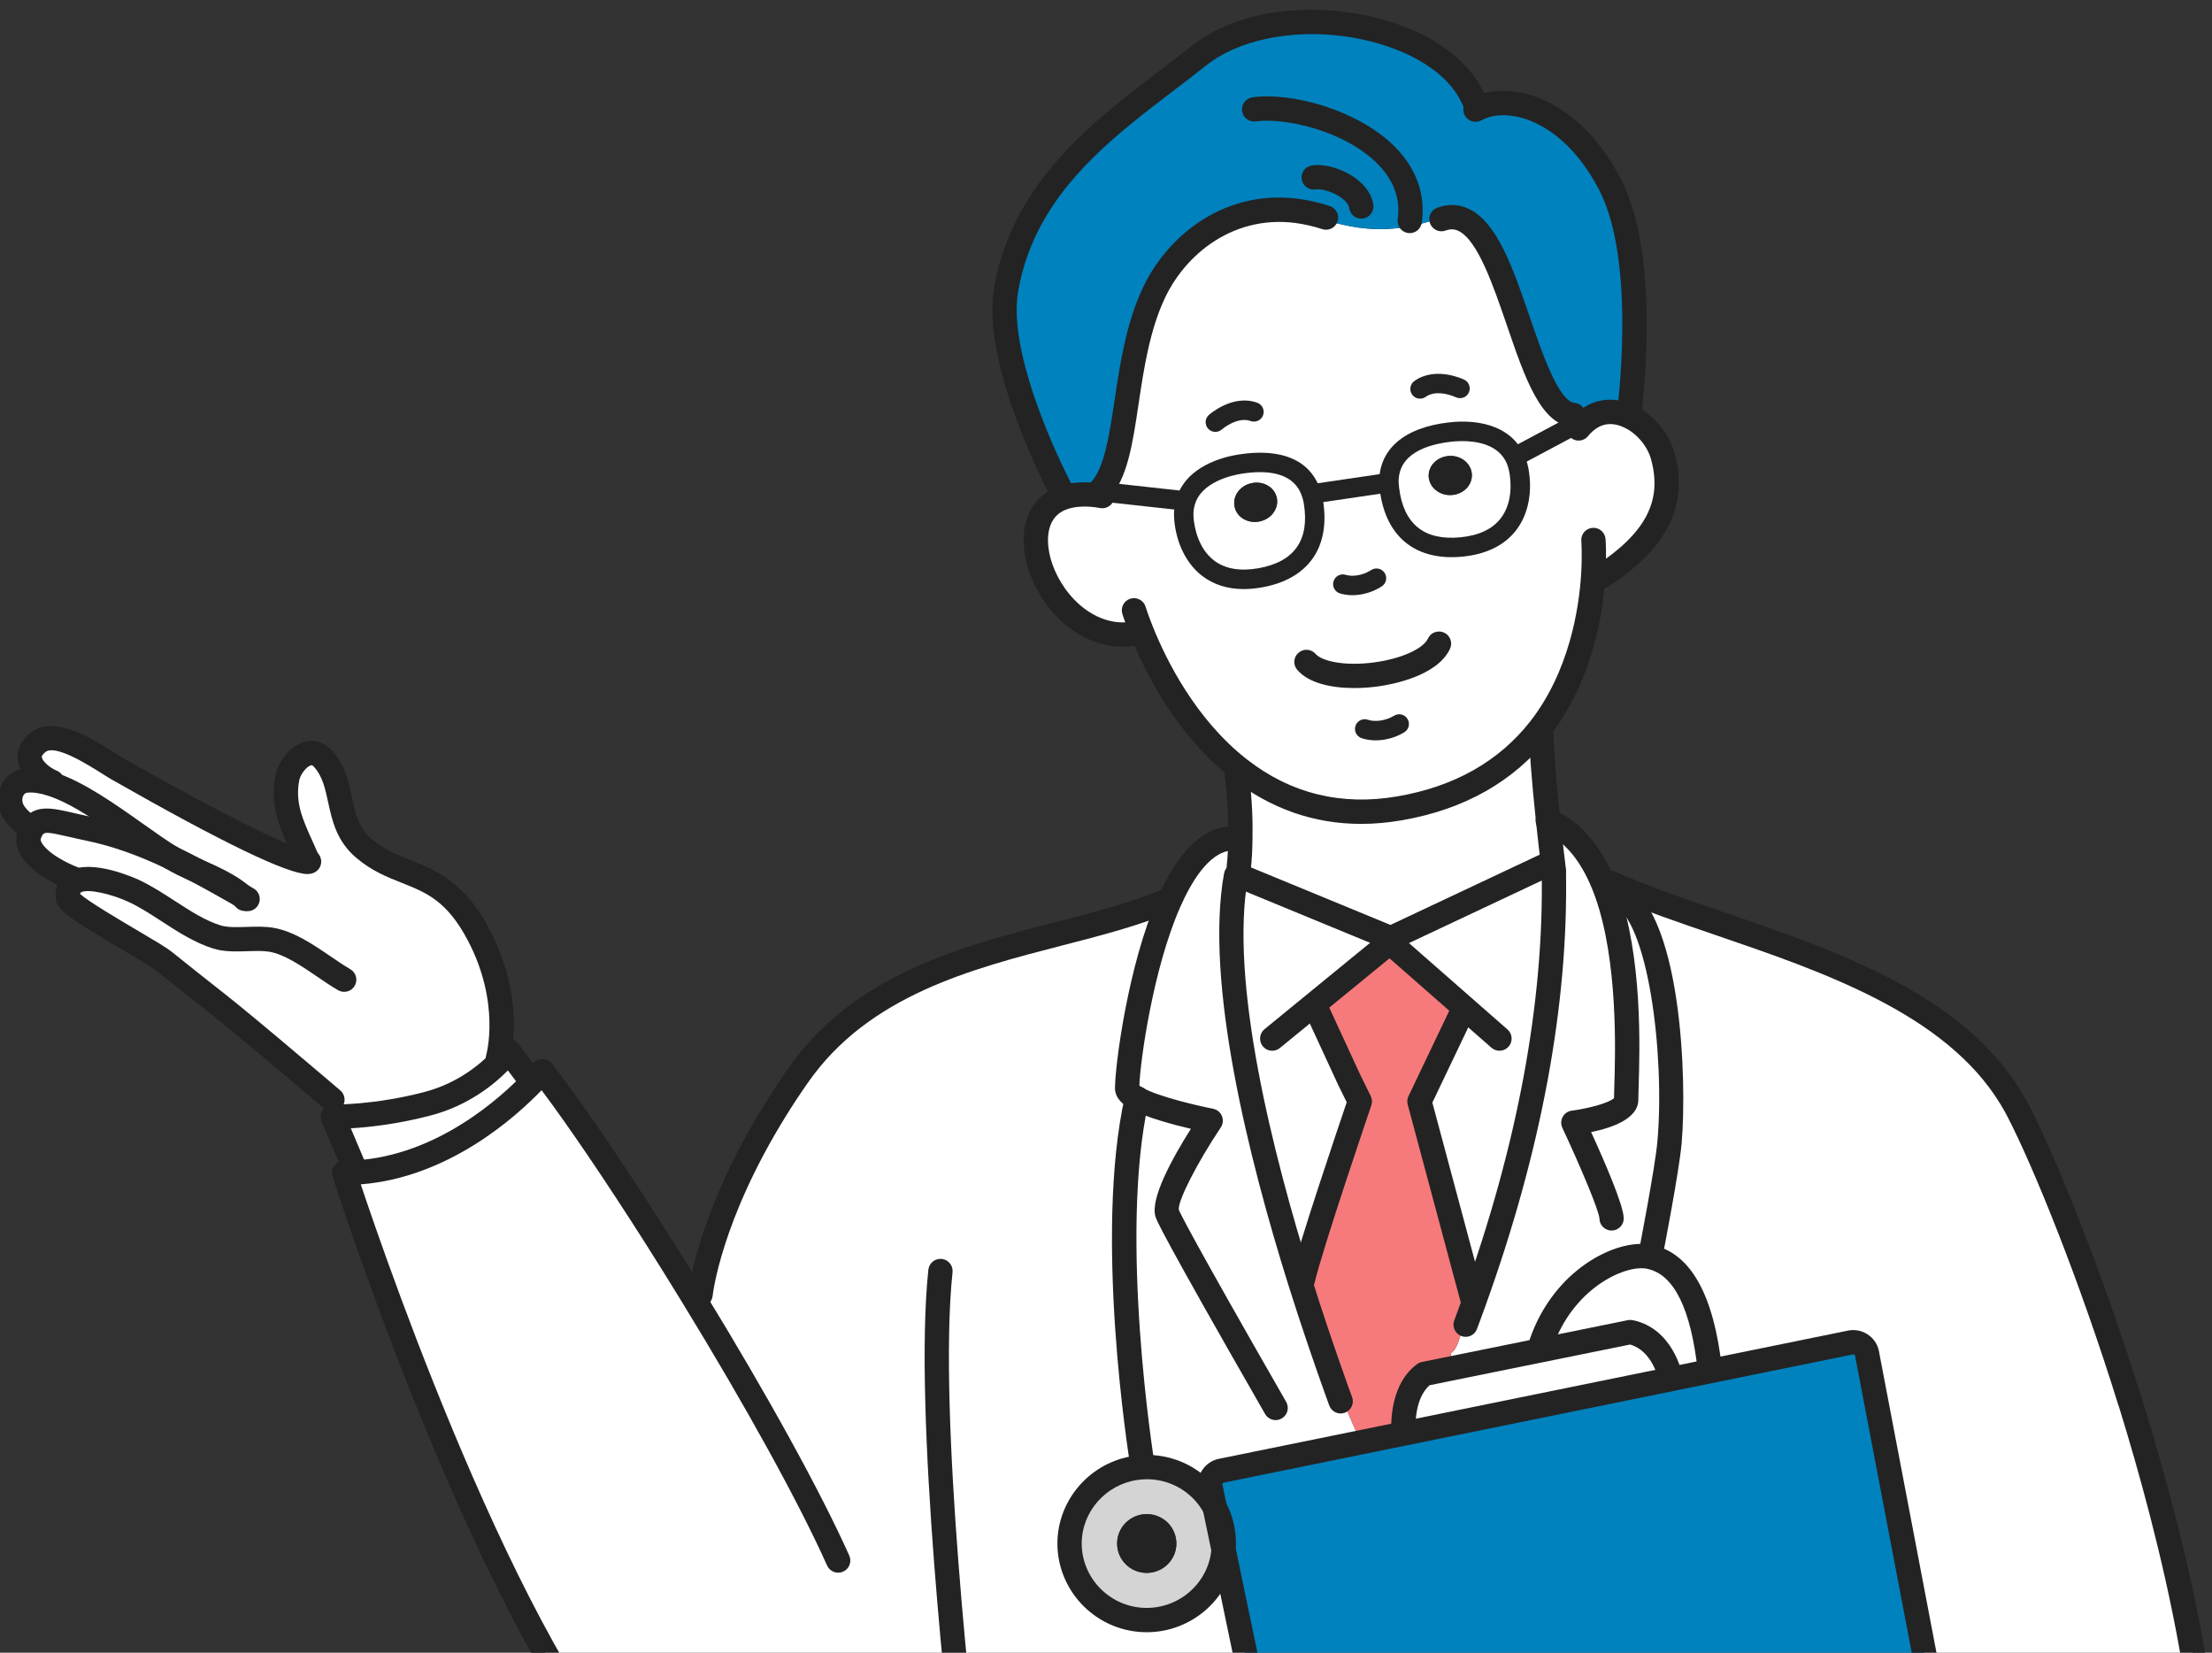
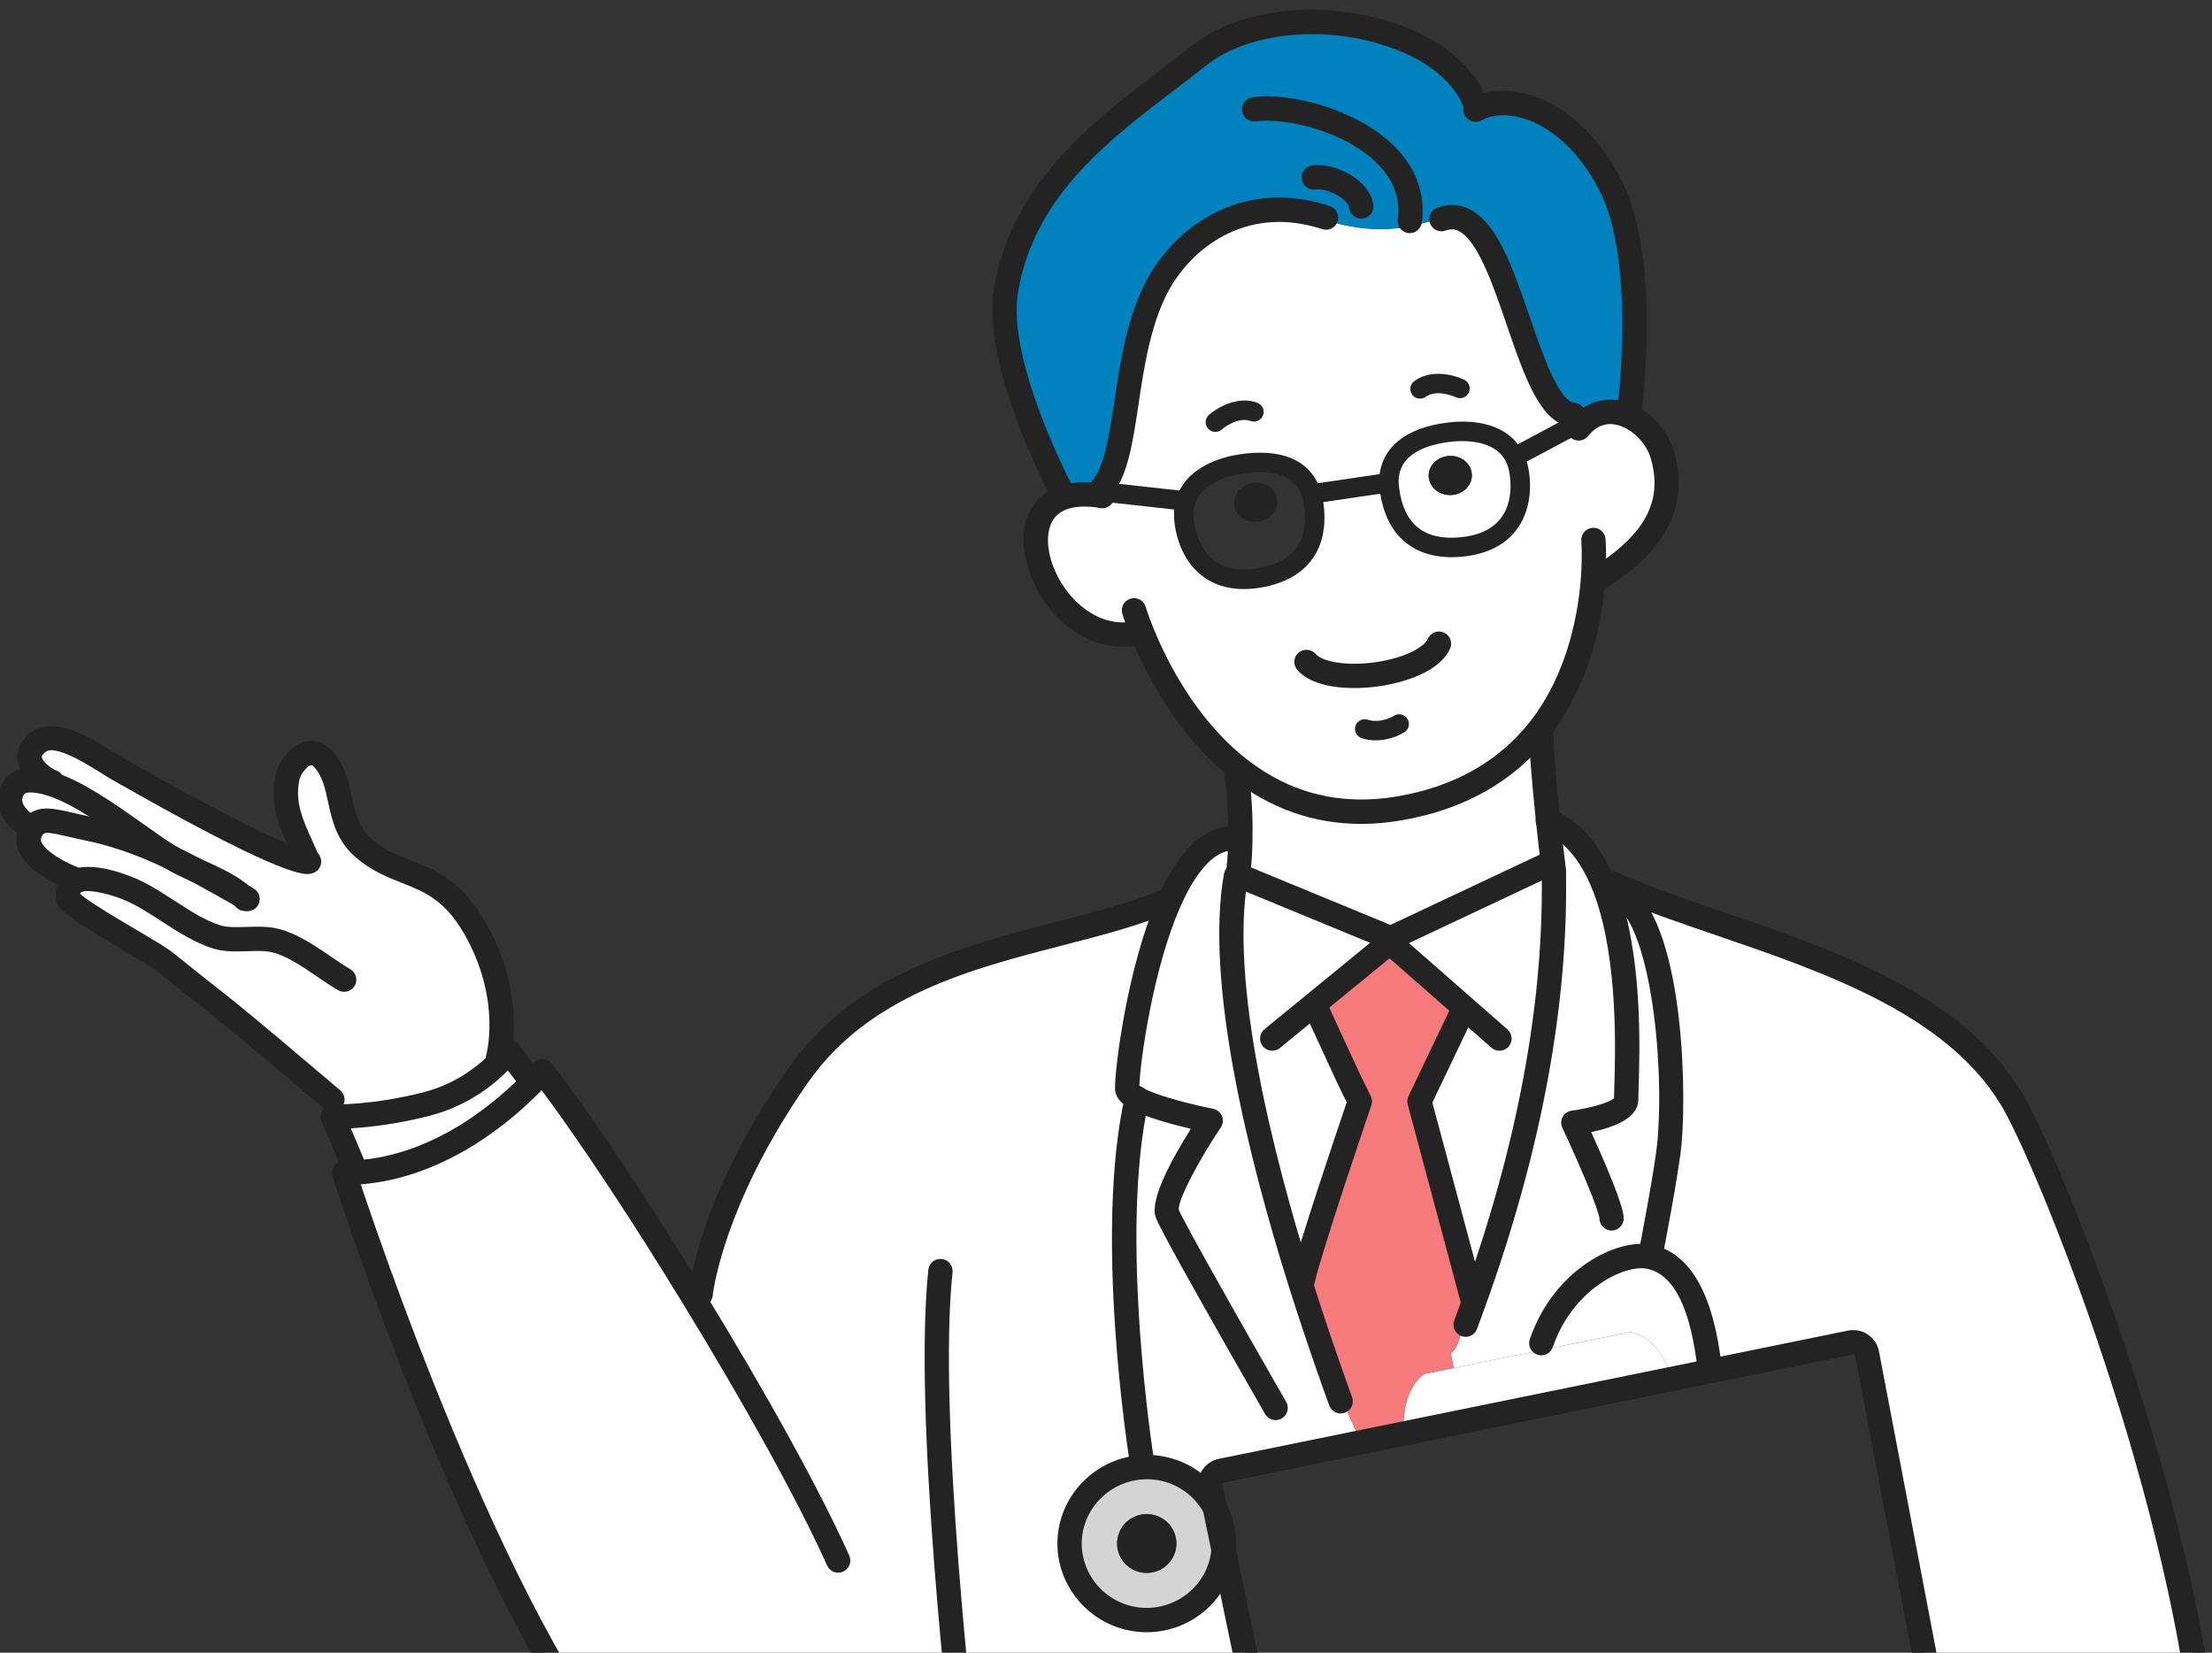
<svg xmlns="http://www.w3.org/2000/svg" xmlns:xlink="http://www.w3.org/1999/xlink" version="1.1" id="レイヤー_1" x="0px" y="0px" width="170px" height="127px" viewBox="0 0 170 127" xml:space="preserve">
  <rect x="0" y="0" width="170" height="127" fill="#333333" stroke="none" />
  <g>
    <defs>
      <rect id="SVGID_1_" width="170" height="127" />
    </defs>
    <clipPath id="SVGID_2_">
      <use xlink:href="#SVGID_1_" overflow="visible" />
    </clipPath>
    <g clip-path="url(#SVGID_2_)">
      <path fill="#C7CED8" d="M102.909,139.632c-2.196,0.538-3.354,0.097-4.536-0.097l-0.874-4.133c1.099,1.001,4.641,3.886,5.396,4.178    L102.909,139.632z" />
      <path fill="#FFFFFF" d="M96.983,131.882c0.546-0.546,1.442-0.62,2.339,0.284c2.07,2.092,5.381,1.943,8.176,3.079    c2.018,0.829,6.539,3.788,8.467,7.638l0.725-0.336c0.389,1.016,1.174,3.43,1.316,6.471c0.127,2.639-0.277,5.307-0.599,6.928    h-0.351c-3.789,0.307-10.029,3.736-14.446,3.244c-0.829-0.09-1.599-0.322-2.272-0.74c-3.451-2.152-8.107-12.039-4.17-14.678    l-0.044-0.066c-1.532-0.426-1.778-3.379-0.262-3.939c1.024-0.381,1.771-0.351,2.511-0.23c1.182,0.193,2.34,0.635,4.536,0.097    l-0.015-0.052c-0.755-0.292-4.297-3.177-5.396-4.178C96.146,134.169,96.258,132.607,96.983,131.882z" />
      <path fill="#FFFFFF" d="M74.451,137.696c-0.605,0.396-7.234,4.573-15.141,4.29c-1.51-0.053-3.064-0.27-4.625-0.703    c-1.331-0.366-2.691-1.195-4.043-2.384c-11.943-10.448-24.191-48.77-24.191-48.77c0.307,0,0.605-0.008,0.896-0.03    c6.727-0.389,11.92-5.209,13.684-7.062c0.426-0.448,0.65-0.725,0.65-0.725c2.264,2.922,5.358,7.473,8.602,12.562    c0.964,1.524,1.951,3.094,2.922,4.686l0.635-0.074c0,0,0.554-5.822,5.77-14.222c0.523-0.844,1.1-1.719,1.727-2.616    c6.823-9.79,19.85-9.909,28.159-13.362l0.336,0.082c-2.265,5.157-3.206,12.697-3.206,14.259c0,0.269,0.292,0.531,0.748,0.785    c-2.406,10.649,0.41,28.055,0.41,28.055l0.016,0.283c-2.893,0.15-5.299,2.385-5.575,5.329c-0.292,3.229,2.107,6.091,5.366,6.39    c3.266,0.291,6.15-2.093,6.441-5.321c0-0.022,0-0.037,0-0.06l2.601,12.48l0.352,0.313c-0.726,0.726-0.837,2.287,0.516,3.521    l0.874,4.133c-0.74-0.12-1.486-0.15-2.511,0.23c-1.517,0.561-1.271,3.514,0.262,3.939l0.044,0.066    c-3.938,2.639,0.719,12.525,4.17,14.678c0.674,0.418,1.443,0.65,2.272,0.74l-0.112,0.792l3.887,18.765l-0.598,0.127h-3.513h-0.366    H68.84v-1.211c1.987-21.566,5.656-39.63,5.656-39.63S74.481,137.92,74.451,137.696z" />
      <path fill="#FFFFFF" d="M93.366,115.859c-0.904-1.696-2.631-2.914-4.7-3.102c-0.292-0.029-0.584-0.029-0.867-0.008l-0.016-0.283    c0,0-2.816-17.405-0.41-28.055c-0.456-0.254-0.748-0.516-0.748-0.785c0-1.562,0.941-9.102,3.206-14.259    c1.181-2.705,2.728-4.753,4.687-4.939l0.807,0.007c-0.008,0.889-0.053,1.629-0.119,2.182l-0.158,0.598l-0.059,0.083    c-1.436,8.034,1.74,21.037,4.924,31.186c1.002,3.176,1.996,6.068,2.848,8.445l0.09-0.031c0.568,1.137,0.986,2.324,1.547,3.453    l0.104,0.501l-10.649,2.167c-0.567,0.119-0.941,0.673-0.822,1.24L93.366,115.859z" />
      <path fill="#FFFFFF" d="M91.117,38.549c-0.127,0.396-0.172,0.852-0.127,1.36c0.217,2.324,1.695,5.231,5.865,4.491    c3.469-0.62,4.545-2.975,4.088-5.814c-0.037-0.217-0.082-0.419-0.148-0.613l0.066-0.022l5.74-0.845l0.142-0.007    c0.007,0.142,0.022,0.292,0.037,0.441c0.345,2.847,2.025,4.828,5.53,4.491c4.215-0.411,4.843-3.617,4.417-5.911    c-0.083-0.426-0.217-0.8-0.396-1.121l0.352-0.03l4.581-2.444l0.381-0.202l0.119,0.134c1.055-0.964,2.31-0.986,3.408-0.478    c1.226,0.553,2.257,1.764,2.615,3.057c1.166,4.222-1.262,7.01-4.7,9.267l-0.643-0.052c-0.194,2.974-1.024,7.832-4.125,11.785    c-2.228,2.833-5.62,5.201-10.776,6.083c-5.187,0.89-9.223-0.635-12.286-3.026c-4.14-3.229-6.494-8.034-7.503-10.537l-0.717,0.157    c-6.01,0.83-10.074-8.691-5.404-10.44c0.711-0.269,1.607-0.352,2.735-0.209l0.038-0.239c0.052-0.045,0.097-0.097,0.142-0.15    l0.12,0.112l6.18,0.68L91.117,38.549z" />
      <path fill="#FFFFFF" d="M126.621,96.557c-2.234-0.367-6.516,1.867-8.168,6.658l0.105,0.516l-6.838,1.391l-0.232-1.137    c0.732-0.366,0.814-2.324,1.443-2.981c0.111-0.299,0.224-0.605,0.328-0.904c3.773-10.448,6.367-21.934,6.158-33.129h0.008    c-0.016-0.075-0.038-0.276-0.068-0.561c-0.09-0.695-0.231-1.936-0.381-3.348c2.168,0.904,3.572,2.974,4.484,5.5l0.396-0.149    c0.104,0.022,0.209,0.06,0.306,0.097c3.729,1.532,4.663,13.34,4.147,19.258c-0.187,2.13-1.435,8.527-1.435,8.527l-0.06,0.299    C126.756,96.578,126.689,96.563,126.621,96.557z" />
      <path fill="#D4D4D4" d="M93.366,115.859l0.665,3.229c0,0.022,0,0.037,0,0.06c-0.291,3.229-3.176,5.612-6.441,5.321    c-3.259-0.299-5.658-3.161-5.366-6.39c0.276-2.944,2.683-5.179,5.575-5.329c0.283-0.021,0.575-0.021,0.867,0.008    C90.735,112.945,92.462,114.163,93.366,115.859z M90.399,118.818c0.112-1.248-0.808-2.346-2.062-2.458    c-1.256-0.112-2.362,0.808-2.474,2.048c-0.112,1.24,0.807,2.339,2.062,2.451C89.174,120.971,90.279,120.06,90.399,118.818z" />
      <path fill="#FFFFFF" d="M121.518,140.715l2.271,16.994l-0.201,0.03c-0.426-0.217-1.943-0.187-2.772-0.179v-0.053h-3.759    c0,0,0.156-0.598,0.351-1.562c0.321-1.621,0.726-4.289,0.599-6.928c-0.143-3.041-0.928-5.455-1.316-6.471    c-0.127-0.344-0.209-0.523-0.209-0.523l2.488-0.732l0.008-0.15c0.793,0.038,1.614-0.41,2.422-0.41L121.518,140.715z" />
      <path fill="#FFFFFF" d="M100.943,77.216l0.195,0.231l2.541,5.508l0.829,1.682c0,0-3.767,11.037-4.401,13.787l-0.195,0.061    c-3.184-10.148-6.359-23.152-4.924-31.186l0.059-0.083l11.838,4.88l-0.074,0.321L100.943,77.216z" />
      <path fill="#FFFFFF" d="M112.632,77.522l-5.821-5.104l0.074-0.321l11.92-5.613l0.553-0.075c0.03,0.284,0.053,0.486,0.068,0.561    h-0.008c0.209,11.195-2.385,22.681-6.158,33.129l-0.029-0.015l-4.141-15.447l3.221-6.749L112.632,77.522z" />
      <path fill="#FFFFFF" d="M128.371,105.793l0.037,0.188l-20.521,4.177l-0.016-0.075c0,0-0.299-3.115,1.592-4.506l2.258-0.455    l6.838-1.391l6.732-1.367C127.787,102.871,128.371,105.793,128.371,105.793z" />
      <path fill="#FFFFFF" d="M131.412,105.293l0.016,0.066l-3.02,0.621l-0.037-0.188c0,0-0.584-2.922-3.08-3.43l-6.732,1.367    l-0.105-0.516c1.652-4.791,5.934-7.025,8.168-6.658c0.068,0.007,0.135,0.021,0.195,0.037    C129.709,97.214,130.941,100.965,131.412,105.293z" />
      <path fill="#FFFFFF" d="M163.846,152.328c-2.406,1.33-5.434,2.444-8.744,3.371c-0.545,0.149-1.105,0.299-1.666,0.441    c-13.018,3.324-29.317,4.005-29.317,4.005l-0.329-2.437l-2.271-16.994l-0.143-1.046l26.889-10.627l-4.782-25.058    c-0.12-0.568-0.681-0.934-1.255-0.822l-10.799,2.197l-0.016-0.066c-0.471-4.328-1.703-8.079-4.596-8.699l0.06-0.299    c0,0,1.248-6.397,1.435-8.527c0.516-5.918-0.418-17.726-4.147-19.258l0.187-0.418c9.215,4.006,24.326,6.614,30.199,16.292    c0.194,0.321,0.381,0.643,0.553,0.979c2.011,3.886,5.523,12.458,8.602,22.367h0.008c4.08,13.123,7.414,28.593,5.516,38.674    C168.785,148.749,166.783,150.699,163.846,152.328z" />
      <path fill="#FFFFFF" d="M120.928,31.891l0.336,0.635l-4.581,2.444L116.331,35c-0.956-1.704-3.139-2.01-4.925-1.793    c-2.324,0.269-4.723,1.255-4.663,3.894l-0.142,0.007l-5.74,0.845l-0.066,0.022c-0.725-2.392-3.229-2.668-5.493-2.31    c-1.712,0.269-3.662,1.106-4.185,2.885l-0.27-0.082l-6.18-0.68l-0.12-0.112c2.376-2.585,1.569-9.797,4.163-15.23    c1.973-4.125,6.494-7.301,12.002-6.053l-0.038,0.157c3.542,1.181,6.075,1.51,9.768,0.284l0.337,0.007    C115.995,14.949,116.861,31.502,120.928,31.891z" />
      <path fill="#FFFFFF" d="M116.728,36.121c0.426,2.294-0.202,5.5-4.417,5.911c-3.505,0.336-5.186-1.644-5.53-4.491    c-0.015-0.149-0.03-0.299-0.037-0.441c-0.06-2.638,2.339-3.625,4.663-3.894c1.786-0.217,3.969,0.09,4.925,1.793    C116.511,35.321,116.645,35.695,116.728,36.121z M111.533,38.041c0.912-0.045,1.622-0.747,1.584-1.577    c-0.037-0.83-0.814-1.472-1.726-1.427c-0.919,0.045-1.63,0.747-1.592,1.577C109.845,37.443,110.614,38.086,111.533,38.041z" />
-       <path fill="#FFFFFF" d="M100.943,38.587c0.457,2.839-0.619,5.194-4.088,5.814c-4.17,0.74-5.648-2.167-5.865-4.491    c-0.045-0.508,0-0.964,0.127-1.36c0.522-1.779,2.473-2.616,4.185-2.885c2.265-0.358,4.769-0.082,5.493,2.31    C100.861,38.168,100.906,38.37,100.943,38.587z M96.849,40.059c0.89-0.202,1.457-1.024,1.271-1.838    c-0.194-0.807-1.068-1.293-1.958-1.084c-0.897,0.202-1.465,1.024-1.271,1.838C95.078,39.782,95.959,40.268,96.849,40.059z" />
      <path fill="#FFFFFF" d="M118.977,63.062c0.149,1.412,0.291,2.653,0.381,3.348l-0.553,0.075l-11.92,5.613l-11.838-4.88l0.158-0.598    c0.066-0.553,0.111-1.293,0.119-2.182c0.029-1.383-0.037-3.102-0.277-4.947l0.21-0.396c3.063,2.391,7.1,3.916,12.286,3.026    c5.156-0.882,8.549-3.25,10.776-6.083l0.134,0.104C118.453,57.733,118.723,60.647,118.977,63.062z" />
      <path fill="#FFFFFF" d="M23.648,66.23l-0.008-0.112c-0.866-2.115-2.062-3.916-1.547-6.389c0.21-1.009,1.623-2.675,2.758-1.397    c1.757,1.988,0.8,4.902,3.132,6.875c2.981,2.519,6.046,1.375,8.804,6.636c2.758,5.254,1.472,9.514,1.472,9.514l0.21,0.142    c-0.912,0.956-2.803,2.585-5.605,3.318c-4.065,1.068-7.294,0.994-7.294,0.994l-0.022-1.3c0,0-1.136-0.979-4.723-3.998    c-4.596-3.849-3.498-2.854-8.229-6.651c-0.986-0.792-7.316-4.14-7.376-4.873c-0.052-0.643,0.172-1.024,0.554-1.233l-0.053-0.202    c-2.578-1.024-3.856-2.406-3.46-3.438c0.075-0.194,0.157-0.359,0.247-0.493c0.664-1.001,1.801-0.449,4.297,0.06    c2.227,0.456,4.312,1.248,6.322,2.205c-2.504-1.532-6.203-4.678-9.17-5.635l0.053-0.165c-0.973-0.388-2.631-1.764-1.121-3.012    c1.51-1.248,4.782,1.226,6.202,2.041C12.446,61.029,22.064,66.395,23.648,66.23z M18.529,68.793    c-0.859-0.77-2.301-1.405-3.504-1.943c-0.613-0.329-1.234-0.643-1.861-0.941c0.299,0.179,0.575,0.336,0.829,0.463    c0.307,0.149,0.657,0.306,1.032,0.478C16.205,67.471,17.371,68.136,18.529,68.793z" />
      <path fill="#FFFFFF" d="M13.127,65.886c-2.011-0.957-4.096-1.749-6.322-2.205c-2.496-0.508-3.633-1.061-4.297-0.06l-0.21-0.038    c0,0-1.24-0.747-1.465-1.689c-0.224-0.941,0.313-1.809,1.128-1.906c0.605-0.075,1.278,0.03,1.996,0.262    C6.924,61.208,10.623,64.354,13.127,65.886z" />
      <path fill="#FFFFFF" d="M40.703,82.917l0.328,0.12c-1.764,1.854-6.957,6.674-13.684,7.062l-0.007-0.105l-1.771-4.185    c0,0,3.229,0.075,7.294-0.994c2.803-0.732,4.693-2.362,5.605-3.318c0.41-0.426,0.619-0.718,0.619-0.718L40.703,82.917z" />
      <path fill="#FFFFFF" d="M150.021,178.433v0.44h-12.002h-9.933l-0.089-0.485l21.515-4.081l0.068,0.337    C149.58,174.644,149.879,176.923,150.021,178.433z" />
      <path fill="#0082BE" d="M120.815,157.561c0.829-0.008,2.347-0.038,2.772,0.179l0.201-0.03l0.329,2.437    c0,0,16.3-0.681,29.317-4.005l0.016,0.074l1.531,7.727l1.397,7.041c0.008,1.262-0.485,1.912-1.278,2.219    c-0.261,0.104-0.561,0.172-0.881,0.209l-4.709,0.896l-21.515,4.081l-19.819,3.767c-0.575,0.119-1.136-0.246-1.256-0.814    l-0.537-2.594l-3.887-18.765l0.112-0.792c4.417,0.492,10.657-2.938,14.446-3.244h0.351c-0.194,0.965-0.351,1.562-0.351,1.562    h3.759V157.561z" />
      <path fill="#E1EFE8" d="M154.221,173.41c0.32-0.037,0.62-0.104,0.881-0.209c0,4.26-2.055,5.672-4.588,5.672h-0.493v-0.44    c-0.142-1.51-0.44-3.789-0.44-3.789l-0.068-0.337L154.221,173.41z" />
-       <path fill="#0082BE" d="M118.977,141.141l-0.008,0.15l-2.488,0.732c0,0,0.082,0.18,0.209,0.523l-0.725,0.336    c-1.928-3.85-6.449-6.809-8.467-7.638c-2.795-1.136-6.105-0.987-8.176-3.079c-0.896-0.904-1.793-0.83-2.339-0.284l-0.352-0.313    l-2.601-12.48c0.098-1.158-0.149-2.271-0.665-3.229l-0.337-1.6c-0.119-0.567,0.255-1.121,0.822-1.24l10.649-2.167l3.386-0.695    l20.521-4.177l3.02-0.621l10.799-2.197c0.574-0.111,1.135,0.254,1.255,0.822l4.782,25.058l-26.889,10.627l0.143,1.046    l-0.119,0.016C120.591,140.73,119.77,141.179,118.977,141.141z" />
      <path fill="#0082BE" d="M113.514,8.365c1.48-0.755,3.826-0.628,6.136,0.957c1.435,0.979,2.854,2.526,4.043,4.768    c3.146,5.941,1.487,17.868,1.487,17.868l-0.008,0.022c-1.099-0.508-2.354-0.486-3.408,0.478l-0.119-0.134l-0.381,0.202    l-0.336-0.635c-4.066-0.389-4.933-16.941-10.148-15.051l-0.337-0.007c-3.692,1.226-6.226,0.896-9.768-0.284l0.038-0.157    c-5.508-1.248-10.029,1.928-12.002,6.053c-2.594,5.433-1.787,12.645-4.163,15.23c-0.045,0.053-0.09,0.105-0.142,0.15l-0.038,0.239    c-1.128-0.142-2.024-0.06-2.735,0.209l-0.148-0.71c0,0-5.119-9.663-4.163-15.29c1.009-5.964,4.812-10.014,8.863-13.355    c2.011-1.659,4.08-3.146,5.903-4.596C98.224-0.588,111.563,1.744,113.514,8.365z" />
      <path fill="#F67A7B" d="M113.23,100.084l0.029,0.015c-0.104,0.299-0.217,0.605-0.328,0.904c-0.629,0.657-0.711,2.615-1.443,2.981    l0.232,1.137l-2.258,0.455c-1.891,1.391-1.592,4.506-1.592,4.506l0.016,0.075l-3.386,0.695l-0.104-0.501    c-0.561-1.129-0.979-2.316-1.547-3.453l-0.09,0.031c-0.852-2.377-1.846-5.27-2.848-8.445l0.195-0.061    c0.635-2.75,4.401-13.787,4.401-13.787l-0.829-1.682l-2.541-5.508l-0.195-0.231l5.867-4.798l5.821,5.104l-0.321,0.366    l-3.221,6.749L113.23,100.084z" />
      <path fill="#232323" d="M113.117,36.464c0.038,0.83-0.672,1.532-1.584,1.577c-0.919,0.045-1.688-0.598-1.733-1.427    c-0.038-0.83,0.673-1.532,1.592-1.577C112.303,34.992,113.08,35.635,113.117,36.464z" />
      <path fill="#232323" d="M98.119,38.221c0.187,0.814-0.381,1.637-1.271,1.838c-0.89,0.209-1.771-0.277-1.958-1.084    c-0.194-0.814,0.373-1.636,1.271-1.838C97.051,36.928,97.925,37.414,98.119,38.221z" />
      <path fill="#232323" d="M88.337,116.36c1.255,0.112,2.175,1.21,2.062,2.458c-0.12,1.241-1.226,2.152-2.474,2.041    c-1.256-0.112-2.175-1.211-2.062-2.451C85.975,117.168,87.081,116.248,88.337,116.36z" />
    </g>
    <path clip-path="url(#SVGID_2_)" fill="#232323" d="M68.84,178.598c-0.028,0-0.057-0.002-0.086-0.005   c-0.514-0.048-0.893-0.502-0.845-1.016c1.873-20.321,5.278-37.756,5.641-39.575l-0.024-0.182c-0.57-4.804-3.351-29.256-2.178-40.25   c0.055-0.512,0.512-0.877,1.028-0.83c0.513,0.055,0.885,0.516,0.83,1.029c-1.152,10.795,1.608,35.062,2.173,39.816l0.043,0.322   c0.014,0.104,0.01,0.208-0.01,0.311c-0.037,0.18-3.683,18.264-5.643,39.529C69.725,178.233,69.317,178.598,68.84,178.598z" />
    <path clip-path="url(#SVGID_2_)" fill="#232323" d="M150.02,179.367c-0.477,0-0.884-0.363-0.93-0.848   c-0.139-1.475-0.434-3.732-0.437-3.754c-0.067-0.512,0.293-0.98,0.805-1.048c0.513-0.067,0.981,0.293,1.048,0.804   c0.012,0.094,0.303,2.314,0.445,3.823c0.047,0.515-0.33,0.97-0.844,1.019C150.078,179.365,150.049,179.367,150.02,179.367z" />
    <path clip-path="url(#SVGID_2_)" fill="#232323" d="M124.117,161.08c-0.465,0-0.861-0.345-0.925-0.811l-2.743-20.475   c-0.057-0.426,0.184-0.837,0.583-0.994l26.889-10.627c0.479-0.189,1.022,0.045,1.212,0.525c0.189,0.479-0.045,1.021-0.525,1.212   l-26.208,10.357l0.044,0.321l2.486,18.579c3.506-0.194,17.182-1.101,28.274-3.935c0.558-0.141,1.111-0.289,1.651-0.436   c3.484-0.977,6.358-2.083,8.538-3.287c2.905-1.611,4.56-3.389,4.915-5.281c2.092-11.107-2.504-28.604-5.457-38.119   c-0.016-0.033-0.029-0.069-0.04-0.105c-3.052-9.82-6.565-18.399-8.539-22.215c-0.163-0.32-0.34-0.623-0.522-0.925   c-4.228-6.965-13.624-10.178-21.914-13.013c-2.838-0.97-5.518-1.887-7.858-2.904l-0.517-0.225   c-0.473-0.206-0.689-0.756-0.482-1.229c0.205-0.473,0.756-0.688,1.229-0.483l0.516,0.224c2.271,0.987,4.916,1.892,7.717,2.85   c8.592,2.938,18.328,6.268,22.908,13.813c0.207,0.342,0.404,0.682,0.586,1.038c2.002,3.87,5.552,12.526,8.629,22.411   c0.016,0.034,0.029,0.069,0.041,0.105c3.668,11.795,7.605,28.157,5.541,39.124c-0.463,2.466-2.431,4.677-5.846,6.57   c-2.307,1.276-5.316,2.437-8.945,3.453c-0.557,0.152-1.123,0.304-1.689,0.446c-12.961,3.312-29.344,4.027-29.507,4.033   C124.145,161.079,124.131,161.08,124.117,161.08z" />
    <path clip-path="url(#SVGID_2_)" fill="#232323" d="M53.842,100.419c-0.03,0-0.061-0.001-0.092-0.005   c-0.512-0.049-0.889-0.504-0.84-1.017c0.023-0.247,0.635-6.138,5.906-14.626c0.545-0.879,1.135-1.773,1.754-2.659   c5.059-7.257,13.321-9.389,20.612-11.27c2.893-0.747,5.626-1.451,7.954-2.418c0.477-0.199,1.023,0.027,1.221,0.504   c0.199,0.477-0.027,1.023-0.504,1.221c-2.451,1.018-5.246,1.739-8.205,2.502c-6.977,1.8-14.883,3.84-19.546,10.531   c-0.601,0.858-1.173,1.723-1.698,2.573c-5.018,8.08-5.629,13.763-5.634,13.82C54.723,100.058,54.316,100.419,53.842,100.419z" />
    <path clip-path="url(#SVGID_2_)" fill="#232323" d="M119.426,67.923c-0.504,0-0.914-0.381-0.934-0.878   c-0.018-0.119-0.039-0.304-0.062-0.538c-0.088-0.678-0.231-1.926-0.382-3.347c-0.351-3.331-0.528-5.692-0.528-7.019   c0-0.516,0.418-0.934,0.934-0.934c0.517,0,0.935,0.418,0.935,0.934c0,1.244,0.179,3.603,0.519,6.823   c0.148,1.403,0.289,2.635,0.379,3.326c0.027,0.256,0.045,0.427,0.057,0.503c0.01,0.053,0.018,0.124,0.018,0.177   C120.359,67.486,119.941,67.923,119.426,67.923z" />
    <path clip-path="url(#SVGID_2_)" fill="#232323" d="M95.205,67.553c-0.037,0-0.076-0.002-0.113-0.007   c-0.513-0.062-0.877-0.528-0.814-1.041c0.066-0.55,0.105-1.269,0.113-2.077c0.022-1.081-0.006-2.782-0.27-4.82   c-0.066-0.511,0.295-0.98,0.807-1.046c0.511-0.064,0.98,0.295,1.047,0.807c0.279,2.153,0.309,3.955,0.283,5.087   c-0.007,0.865-0.051,1.656-0.126,2.275C96.074,67.205,95.672,67.553,95.205,67.553z" />
    <path clip-path="url(#SVGID_2_)" fill="#232323" d="M60.094,142.934c-0.271,0-0.543-0.004-0.816-0.015   c-1.66-0.058-3.29-0.305-4.842-0.735c-1.421-0.391-2.904-1.26-4.41-2.582c-11.998-10.497-23.961-47.613-24.464-49.188   c-0.091-0.284-0.04-0.595,0.136-0.835s0.455-0.383,0.754-0.383c0.281,0,0.557-0.006,0.824-0.027   c6.337-0.366,11.258-4.86,13.079-6.775c0.382-0.402,0.591-0.655,0.603-0.67c0.18-0.221,0.47-0.333,0.736-0.344   c0.284,0.004,0.553,0.137,0.727,0.362c2.182,2.814,5.253,7.3,8.65,12.633c0.969,1.531,1.958,3.104,2.933,4.701   c4.97,8.109,9.076,15.569,11.265,20.462c0.211,0.471,0,1.023-0.471,1.234c-0.469,0.211-1.023-0.001-1.234-0.472   c-2.157-4.822-6.223-12.203-11.154-20.25c-0.969-1.589-1.953-3.154-2.914-4.675c-3.027-4.75-5.787-8.815-7.874-11.601   c-2.013,2.092-7.173,6.713-13.896,7.236c2.161,6.479,13.08,38.042,23.533,47.187c1.292,1.136,2.528,1.87,3.676,2.187   c1.412,0.392,2.895,0.617,4.409,0.67c7.767,0.271,14.321-3.958,14.598-4.139c0.032-0.021,0.11-0.07,0.146-0.088   c0.464-0.225,1.022-0.033,1.249,0.431c0.217,0.446,0.048,0.98-0.378,1.222C73.975,139.115,67.748,142.934,60.094,142.934z" />
    <path clip-path="url(#SVGID_2_)" fill="#232323" d="M126.877,97.229c-0.059,0-0.119-0.006-0.18-0.018   c-0.506-0.098-0.837-0.589-0.738-1.096c0.013-0.062,1.24-6.373,1.422-8.429c0.57-6.548-0.679-17.124-3.572-18.312   c-0.036-0.014-0.093-0.036-0.149-0.048c-0.505-0.11-0.824-0.607-0.716-1.111c0.109-0.504,0.607-0.825,1.111-0.715   c0.152,0.033,0.305,0.084,0.445,0.139c4.794,1.969,5.151,15.503,4.741,20.211c-0.188,2.154-1.397,8.361-1.448,8.624   C127.706,96.92,127.314,97.229,126.877,97.229z" />
    <path clip-path="url(#SVGID_2_)" fill="#232323" d="M131.411,106.227c-0.471,0-0.876-0.355-0.928-0.833   c-0.521-4.796-1.821-7.448-3.863-7.886c-0.054-0.014-0.078-0.021-0.104-0.023c-1.711-0.28-5.635,1.555-7.179,6.035   c-0.168,0.488-0.7,0.746-1.188,0.578s-0.747-0.699-0.579-1.188c1.846-5.353,6.61-7.701,9.203-7.275   c0.063,0.006,0.172,0.028,0.27,0.053c2.887,0.618,4.68,3.818,5.298,9.504c0.056,0.513-0.315,0.974-0.827,1.029   C131.479,106.225,131.445,106.227,131.411,106.227z" />
    <path clip-path="url(#SVGID_2_)" fill="#232323" d="M38.26,82.291c-0.09,0-0.181-0.013-0.271-0.041   c-0.493-0.149-0.772-0.668-0.626-1.161c0.016-0.052,1.121-4.002-1.404-8.812c-1.6-3.053-3.209-3.692-5.072-4.431   c-1.137-0.451-2.312-0.917-3.506-1.926c-1.514-1.281-1.859-2.874-2.164-4.279c-0.229-1.057-0.428-1.97-1.064-2.691   c-0.149-0.167-0.213-0.151-0.256-0.14c-0.352,0.094-0.806,0.714-0.888,1.108c-0.356,1.708,0.259,3.067,0.97,4.641   c0.179,0.395,0.359,0.794,0.527,1.205c0.195,0.477-0.033,1.023-0.51,1.219c-0.479,0.196-1.023-0.033-1.219-0.51   c-0.16-0.39-0.332-0.769-0.501-1.144c-0.775-1.714-1.577-3.487-1.097-5.79c0.209-1.008,1.103-2.231,2.235-2.534   c0.772-0.207,1.552,0.05,2.136,0.706c0.961,1.089,1.243,2.389,1.492,3.535c0.275,1.276,0.516,2.378,1.544,3.249   c0.96,0.812,1.945,1.202,2.988,1.616c1.93,0.766,4.117,1.633,6.038,5.3c2.902,5.527,1.598,10.028,1.54,10.216   C39.031,82.029,38.66,82.291,38.26,82.291z" />
    <path clip-path="url(#SVGID_2_)" fill="#232323" d="M23.624,67.165c-1.526,0-6.568-2.434-14.995-7.238   c-0.237-0.136-0.521-0.313-0.838-0.513c-1.065-0.67-3.559-2.239-4.308-1.619c-0.133,0.11-0.286,0.268-0.267,0.399   c0.049,0.307,0.613,0.815,1.14,1.025c0.479,0.192,0.712,0.735,0.521,1.214s-0.734,0.714-1.215,0.521   c-0.702-0.281-2.086-1.159-2.291-2.472c-0.07-0.452-0.045-1.329,0.922-2.127c1.791-1.479,4.62,0.299,6.492,1.477   c0.293,0.184,0.554,0.349,0.771,0.473c7.144,4.073,12.862,6.932,13.982,6.993c0.413-0.097,0.853,0.096,1.051,0.492   c0.231,0.461,0.044,1.022-0.417,1.253c-0.148,0.074-0.315,0.115-0.485,0.12C23.666,67.165,23.646,67.165,23.624,67.165z    M23.337,65.372C23.336,65.372,23.336,65.372,23.337,65.372C23.336,65.372,23.336,65.372,23.337,65.372z" />
    <path clip-path="url(#SVGID_2_)" fill="#232323" d="M13.125,66.82c-0.166,0-0.334-0.044-0.486-0.137   c-0.814-0.499-1.736-1.151-2.711-1.842c-2.044-1.448-4.361-3.089-6.258-3.701c-0.625-0.202-1.162-0.277-1.594-0.223   c-0.1,0.012-0.183,0.065-0.248,0.16c-0.109,0.155-0.141,0.375-0.086,0.602c0.094,0.396,0.723,0.915,1.037,1.105   c0.442,0.266,0.585,0.84,0.318,1.282c-0.266,0.441-0.841,0.584-1.281,0.318c-0.162-0.097-1.586-0.987-1.892-2.273   c-0.178-0.744-0.042-1.511,0.371-2.104c0.372-0.535,0.925-0.871,1.556-0.946c0.711-0.089,1.496,0.01,2.393,0.3   c2.169,0.7,4.609,2.429,6.764,3.954c0.949,0.672,1.846,1.307,2.605,1.773c0.441,0.269,0.579,0.844,0.311,1.284   C13.747,66.662,13.439,66.82,13.125,66.82z" />
    <path clip-path="url(#SVGID_2_)" fill="#232323" d="M18.814,70.004c-0.266,0-0.529-0.112-0.714-0.331   c-0.052-0.061-0.114-0.116-0.18-0.172c-0.745-0.666-2.101-1.272-3.19-1.76l-0.383-0.174c-0.273-0.125-0.531-0.243-0.764-0.356   c-0.281-0.141-0.579-0.309-0.9-0.501c-0.442-0.265-0.586-0.839-0.32-1.281c0.265-0.443,0.838-0.586,1.281-0.321   c0.276,0.166,0.531,0.312,0.767,0.429c0.212,0.104,0.454,0.214,0.713,0.332l0.368,0.168c1.271,0.568,2.713,1.212,3.66,2.062   c0.13,0.111,0.262,0.235,0.375,0.369c0.332,0.394,0.283,0.983-0.109,1.317C19.242,69.932,19.027,70.004,18.814,70.004z" />
    <path clip-path="url(#SVGID_2_)" fill="#232323" d="M19.029,70.019c-0.162,0-0.325-0.042-0.475-0.13l-0.701-0.405   c-1.066-0.606-2.17-1.231-3.264-1.807c-0.603-0.323-1.215-0.633-1.828-0.925c-0.023-0.012-0.051-0.026-0.077-0.042   c-2.175-1.032-4.16-1.723-6.067-2.113c-0.508-0.104-0.961-0.209-1.365-0.303c-1.491-0.347-1.822-0.373-1.967-0.155   c-0.036,0.054-0.091,0.151-0.152,0.311c-0.105,0.273,0.59,1.305,2.933,2.235c0.479,0.19,0.714,0.733,0.523,1.213   c-0.19,0.479-0.731,0.714-1.213,0.523c-3.089-1.226-4.616-3.004-3.987-4.641c0.099-0.256,0.213-0.484,0.341-0.676   c0.89-1.341,2.237-1.027,3.945-0.629c0.39,0.091,0.826,0.192,1.315,0.292c2.07,0.424,4.209,1.168,6.537,2.276   c0.027,0.013,0.055,0.028,0.08,0.043c0.615,0.292,1.245,0.612,1.859,0.941c1.113,0.585,2.229,1.219,3.31,1.832l0.729,0.422   c0.444,0.263,0.592,0.836,0.328,1.28C19.66,69.855,19.349,70.019,19.029,70.019z" />
    <path clip-path="url(#SVGID_2_)" fill="#232323" d="M25.547,85.443c-0.217,0-0.434-0.074-0.609-0.227   c-0.004-0.003-1.141-0.982-4.715-3.991c-2.934-2.457-3.528-2.924-4.83-3.95c-0.73-0.575-1.68-1.322-3.381-2.688   c-0.298-0.239-1.385-0.88-2.438-1.5c-4.43-2.611-5.219-3.213-5.285-4.026c-0.105-1.298,0.602-1.89,1.034-2.127   c1.733-0.947,4.985,0.512,5.35,0.681c0.961,0.447,1.878,1.042,2.764,1.617c1.197,0.776,2.329,1.51,3.517,1.88   c0.533,0.163,1.25,0.141,2.01,0.116c0.67-0.021,1.363-0.043,2.023,0.063c1.576,0.26,3.096,1.298,4.438,2.214   c0.532,0.363,1.035,0.706,1.492,0.969c0.447,0.257,0.602,0.828,0.346,1.275c-0.258,0.447-0.828,0.602-1.276,0.345   c-0.521-0.3-1.052-0.662-1.614-1.046c-1.182-0.807-2.521-1.721-3.684-1.914c-0.482-0.077-1.057-0.06-1.665-0.039   c-0.878,0.028-1.788,0.057-2.62-0.199c-1.438-0.447-2.732-1.287-3.982-2.098c-0.871-0.565-1.693-1.098-2.535-1.49   c-1.278-0.594-3.117-1.036-3.664-0.737c-0.02,0.01-0.054,0.03-0.068,0.125c0.631,0.576,3.036,1.994,4.371,2.781   c1.398,0.824,2.274,1.345,2.657,1.652c1.694,1.36,2.64,2.104,3.367,2.676c1.317,1.038,1.919,1.511,4.876,3.987   c3.596,3.026,4.732,4.007,4.732,4.007c0.391,0.336,0.436,0.926,0.098,1.317C26.07,85.333,25.809,85.443,25.547,85.443z" />
    <path clip-path="url(#SVGID_2_)" fill="#232323" d="M103.036,108.618c-0.382,0-0.74-0.235-0.878-0.616l-0.273-0.748   c-1.025-2.857-1.986-5.71-2.863-8.488c-3.082-9.826-6.443-23.289-4.953-31.631c0.091-0.508,0.575-0.845,1.084-0.755   c0.508,0.09,0.846,0.576,0.755,1.083c-1.423,7.97,1.878,21.117,4.897,30.742c0.867,2.754,1.822,5.584,2.835,8.408l0.274,0.752   c0.176,0.485-0.074,1.021-0.56,1.197C103.25,108.6,103.143,108.618,103.036,108.618z" />
    <path clip-path="url(#SVGID_2_)" fill="#232323" d="M112.639,102.729c-0.107,0-0.217-0.019-0.324-0.059   c-0.484-0.18-0.73-0.718-0.551-1.2l0.291-0.793c0.111-0.295,0.221-0.596,0.324-0.889c4.239-11.737,6.293-22.771,6.105-32.802   c-0.01-0.516,0.4-0.942,0.916-0.952c0.503-0.002,0.941,0.401,0.951,0.917c0.191,10.26-1.898,21.519-6.213,33.463   c-0.104,0.297-0.219,0.609-0.333,0.915l-0.29,0.788C113.375,102.496,113.019,102.729,112.639,102.729z" />
    <path clip-path="url(#SVGID_2_)" fill="#232323" d="M98.037,109.127c-0.323,0-0.638-0.169-0.811-0.47   c-8.068-14.062-8.332-14.886-8.419-15.156c-0.438-1.352,1.265-4.461,2.716-6.758c-1.365-0.319-3.436-0.87-4.602-1.512   c-0.308-0.171-1.23-0.686-1.23-1.603c0-1.725,0.988-9.404,3.285-14.635c1.502-3.443,3.337-5.292,5.451-5.494   c0.518-0.045,0.971,0.328,1.02,0.841c0.049,0.514-0.328,0.97-0.842,1.019c-1.729,0.166-3.085,2.475-3.918,4.384   c-2.073,4.722-3.055,11.765-3.124,13.686c0.053,0.04,0.136,0.096,0.264,0.167c1.282,0.706,4.329,1.396,5.396,1.603   c0.307,0.06,0.564,0.269,0.684,0.557c0.121,0.289,0.09,0.619-0.084,0.879c-1.834,2.746-3.312,5.644-3.229,6.326   c0.079,0.211,0.935,2.01,8.253,14.766c0.257,0.447,0.103,1.019-0.345,1.274C98.355,109.086,98.195,109.127,98.037,109.127z" />
    <path clip-path="url(#SVGID_2_)" fill="#232323" d="M123.857,94.561c-0.517,0-0.935-0.418-0.935-0.934   c-0.045-0.637-1.514-4.111-2.849-6.957c-0.127-0.271-0.117-0.585,0.027-0.847c0.144-0.262,0.404-0.439,0.7-0.477   c1.401-0.18,2.893-0.623,3.243-0.956c0.002-0.219,0.012-0.517,0.022-0.883c0.082-2.643,0.3-9.663-1.485-14.63   c-0.926-2.562-2.25-4.225-3.936-4.941c-0.365-0.127-0.626-0.474-0.626-0.882c0-0.622,0.651-1.089,1.254-0.878   c0.021,0.007,0.042,0.015,0.062,0.023c2.205,0.919,3.888,2.954,5.004,6.045c1.906,5.303,1.688,12.323,1.596,15.321   c-0.014,0.412-0.023,0.733-0.023,0.943c0,1.43-1.924,2.14-3.628,2.487c1.017,2.222,2.507,5.646,2.507,6.631   C124.791,94.143,124.373,94.561,123.857,94.561z" />
    <path clip-path="url(#SVGID_2_)" fill="#232323" d="M106.885,73.031c-0.12,0-0.241-0.023-0.355-0.071l-11.838-4.88   c-0.477-0.196-0.704-0.743-0.508-1.22c0.197-0.477,0.742-0.704,1.221-0.507l11.455,4.723l11.547-5.437   c0.469-0.22,1.023-0.02,1.244,0.447c0.219,0.467,0.02,1.023-0.447,1.243l-11.92,5.612C107.158,73,107.021,73.031,106.885,73.031z" />
    <path clip-path="url(#SVGID_2_)" fill="#232323" d="M120.928,32.825c-0.029,0-0.06-0.001-0.09-0.004   c-2.43-0.232-3.635-3.75-5.029-7.823c-1.051-3.068-2.242-6.546-3.725-7.256c-0.312-0.149-0.617-0.157-0.986-0.023   c-0.485,0.174-1.021-0.075-1.197-0.561c-0.176-0.485,0.074-1.021,0.561-1.196c0.843-0.305,1.661-0.273,2.43,0.094   c2.189,1.049,3.402,4.589,4.686,8.336c0.932,2.723,2.209,6.451,3.439,6.569c0.514,0.049,0.891,0.505,0.842,1.019   C121.811,32.463,121.404,32.825,120.928,32.825z" />
    <path clip-path="url(#SVGID_2_)" fill="#232323" d="M125.181,32.892c-0.042,0-0.086-0.003-0.13-0.009   c-0.51-0.071-0.867-0.542-0.797-1.053c0.017-0.117,1.58-11.7-1.387-17.303c-1.035-1.953-2.295-3.444-3.744-4.433   c-2.186-1.5-4.158-1.42-5.186-0.896c-0.024,0.013-0.049,0.024-0.075,0.035c-0.445,0.263-1.009,0.11-1.272-0.333   c-0.263-0.444-0.107-1.022,0.336-1.285c0.067-0.04,0.133-0.071,0.199-0.099c1.98-0.989,4.678-0.593,7.053,1.036   c1.701,1.16,3.161,2.876,4.34,5.101c3.25,6.138,1.656,17.936,1.588,18.435C126.039,32.554,125.64,32.892,125.181,32.892z" />
    <path clip-path="url(#SVGID_2_)" fill="#232323" d="M84.406,38.759c-0.263,0-0.523-0.11-0.709-0.325   c-0.336-0.391-0.291-0.981,0.1-1.317c0.008-0.008,0.056-0.065,0.062-0.073c1.027-1.118,1.402-3.629,1.799-6.287   c0.416-2.788,0.889-5.946,2.209-8.714c2.045-4.275,6.871-7.96,13.052-6.562c0.398,0.084,0.835,0.204,1.284,0.354   c0.489,0.163,0.754,0.692,0.592,1.182c-0.163,0.489-0.692,0.753-1.182,0.591c-0.383-0.127-0.751-0.229-1.094-0.301   c-5.19-1.177-9.242,1.938-10.967,5.542c-1.199,2.515-1.649,5.527-2.047,8.185c-0.459,3.078-0.855,5.735-2.27,7.275   c-0.055,0.063-0.133,0.149-0.222,0.226C84.839,38.684,84.622,38.759,84.406,38.759z" />
    <path clip-path="url(#SVGID_2_)" fill="#232323" d="M104.619,16.803c-0.458,0-0.857-0.338-0.924-0.804   c-0.107-0.763-1.727-1.557-2.6-1.44c-0.51,0.076-0.983-0.285-1.055-0.796s0.285-0.983,0.797-1.054   c1.652-0.232,4.428,1.034,4.708,3.03c0.071,0.511-0.284,0.983-0.796,1.055C104.707,16.8,104.662,16.803,104.619,16.803z" />
    <path clip-path="url(#SVGID_2_)" fill="#232323" d="M108.344,17.916c-0.044,0-0.088-0.003-0.131-0.009   c-0.512-0.072-0.867-0.544-0.795-1.055c0.221-1.576-0.304-3.014-1.56-4.274c-2.558-2.567-7.151-3.55-9.347-3.25   C96,9.396,95.529,9.041,95.46,8.529c-0.07-0.511,0.288-0.982,0.798-1.052c3.038-0.419,8.155,1.003,10.924,3.782   c1.668,1.674,2.389,3.697,2.086,5.853C109.201,17.579,108.802,17.916,108.344,17.916z" />
    <path clip-path="url(#SVGID_2_)" fill="#232323" d="M81.484,38.497c-0.335,0-0.658-0.18-0.826-0.497   c-0.215-0.406-5.256-10.011-4.258-15.884c1.104-6.529,5.491-10.868,9.189-13.919c1.202-0.992,2.418-1.917,3.592-2.812   c0.803-0.61,1.584-1.206,2.325-1.795c4.18-3.345,10.724-3.374,15.353-1.917c3.963,1.246,6.715,3.589,7.551,6.428   c0.146,0.495-0.138,1.014-0.633,1.16c-0.496,0.144-1.014-0.138-1.16-0.633c-0.656-2.231-2.959-4.117-6.318-5.173   c-4.916-1.547-10.521-0.891-13.627,1.596c-0.753,0.599-1.545,1.202-2.357,1.821c-1.161,0.883-2.361,1.797-3.535,2.766   c-3.663,3.021-7.541,6.903-8.537,12.79c-0.893,5.248,4.018,14.603,4.066,14.697c0.242,0.456,0.068,1.021-0.388,1.263   C81.781,38.462,81.632,38.497,81.484,38.497z" />
    <path clip-path="url(#SVGID_2_)" fill="#232323" d="M96.631,132.502c-0.434,0-0.821-0.303-0.914-0.743l-3.602-17.307   c-0.109-0.521-0.006-1.054,0.291-1.499c0.291-0.438,0.736-0.739,1.254-0.848l48.379-9.859c1.075-0.21,2.133,0.484,2.356,1.546   l4.786,25.075c0.097,0.507-0.235,0.996-0.742,1.093c-0.507,0.095-0.996-0.235-1.094-0.743l-4.782-25.057   c-0.011-0.051-0.086-0.096-0.159-0.08l-48.366,9.855c-0.048,0.01-0.105,0.078-0.094,0.132l3.603,17.31   c0.105,0.506-0.22,1-0.725,1.105C96.758,132.496,96.693,132.502,96.631,132.502z" />
    <path clip-path="url(#SVGID_2_)" fill="#232323" d="M98.372,140.469c-0.433,0-0.819-0.301-0.913-0.74l-0.874-4.133   c-0.106-0.506,0.216-1.001,0.721-1.107c0.504-0.105,1.001,0.215,1.107,0.721l0.874,4.133c0.107,0.504-0.216,1-0.721,1.107   C98.502,140.463,98.437,140.469,98.372,140.469z" />
    <path clip-path="url(#SVGID_2_)" fill="#232323" d="M107.955,183.113c-0.916,0-1.749-0.645-1.947-1.581l-4.424-21.362   c-0.105-0.504,0.22-0.999,0.725-1.104c0.504-0.104,1,0.22,1.104,0.726l4.425,21.358c0.013,0.062,0.078,0.102,0.15,0.09   l46.057-8.748c0.321-0.039,0.537-0.089,0.711-0.158c0.332-0.129,0.676-0.341,0.689-1.263l-2.911-14.675   c-0.101-0.506,0.229-0.998,0.734-1.098c0.505-0.102,0.997,0.229,1.099,0.734l2.93,14.766c0.012,0.059,0.018,0.118,0.018,0.178   c0.012,1.955-1.014,2.762-1.875,3.096c-0.316,0.127-0.693,0.217-1.111,0.266l-45.976,8.734   C108.219,183.1,108.086,183.113,107.955,183.113z" />
    <path clip-path="url(#SVGID_2_)" fill="#232323" d="M115.966,143.816c-0.343,0-0.672-0.188-0.836-0.516   c-1.845-3.684-6.257-6.48-7.987-7.191c-0.924-0.377-1.961-0.611-2.964-0.84c-1.966-0.446-3.998-0.908-5.521-2.447   c-0.258-0.26-0.523-0.41-0.725-0.41c-0.03-0.005-0.158-0.001-0.29,0.131c-0.166,0.166-0.262,0.448-0.255,0.754   c0.012,0.488,0.273,0.99,0.74,1.414c1.207,1.102,4.508,3.743,5.106,3.999c0.468,0.2,0.703,0.745,0.511,1.216   c-0.191,0.472-0.712,0.709-1.188,0.525c-1.003-0.387-4.808-3.557-5.688-4.359c-0.846-0.771-1.324-1.748-1.348-2.752   c-0.02-0.818,0.273-1.59,0.801-2.118c0.438-0.438,1.01-0.679,1.611-0.679c0.001,0,0.002,0,0.004,0   c0.499,0.002,1.259,0.17,2.049,0.965c1.139,1.152,2.823,1.535,4.605,1.94c1.076,0.244,2.189,0.497,3.258,0.931   c2.016,0.829,6.851,3.893,8.951,8.085c0.23,0.462,0.044,1.022-0.417,1.254C116.25,143.785,116.106,143.816,115.966,143.816z" />
    <path clip-path="url(#SVGID_2_)" fill="#232323" d="M96.124,144.639c-0.083,0-0.167-0.012-0.251-0.035   c-1.115-0.309-1.904-1.465-1.962-2.873c-0.056-1.34,0.583-2.455,1.628-2.84c1.25-0.467,2.172-0.409,2.983-0.277   c0.22,0.035,0.436,0.078,0.657,0.123c0.932,0.189,1.896,0.383,3.508-0.012c0.035-0.009,0.07-0.016,0.107-0.02   c0.484-0.093,0.975,0.21,1.092,0.695c0.121,0.5-0.172,1-0.672,1.123l-0.224-0.906l0.221,0.907c-0.032,0.009-0.08,0.021-0.14,0.028   c-1.981,0.475-3.245,0.221-4.262,0.016c-0.199-0.041-0.394-0.08-0.589-0.111c-0.661-0.107-1.232-0.113-2.033,0.185   c-0.308,0.114-0.428,0.604-0.411,1.012c0.023,0.56,0.285,1.064,0.597,1.151c0.497,0.138,0.788,0.652,0.649,1.15   C96.908,144.367,96.533,144.639,96.124,144.639z" />
    <path clip-path="url(#SVGID_2_)" fill="#232323" d="M103.505,160.17c-0.34,0-0.673-0.016-0.998-0.053   c-1.007-0.108-1.903-0.403-2.661-0.875c-2.693-1.678-6.041-7.492-6.113-11.886c-0.041-2.495,1.002-3.739,1.895-4.347   c0.043-0.03,0.088-0.06,0.136-0.088c0.435-0.262,1.025-0.146,1.297,0.284c0.272,0.429,0.176,0.981-0.247,1.263   c-0.012,0.007-0.073,0.045-0.085,0.053c-0.783,0.525-1.149,1.459-1.128,2.805c0.061,3.678,3,8.938,5.232,10.33   c0.518,0.322,1.15,0.525,1.879,0.604c2.409,0.271,5.611-0.794,8.441-1.731c2.14-0.709,4.161-1.379,5.828-1.514   c0.513-0.038,0.965,0.341,1.007,0.856c0.042,0.514-0.342,0.965-0.856,1.006c-1.443,0.116-3.361,0.752-5.391,1.425   C109.076,159.184,106.1,160.17,103.505,160.17z" />
    <path clip-path="url(#SVGID_2_)" fill="#232323" d="M104.604,63.312c-3.627,0-6.953-1.166-9.922-3.482   c-4.303-3.356-6.73-8.285-7.794-10.924c-0.422-1.05-0.624-1.708-0.632-1.735c-0.151-0.494,0.126-1.015,0.619-1.166   c0.494-0.151,1.016,0.126,1.167,0.619c0.001,0.006,0.19,0.617,0.579,1.584c0.992,2.464,3.25,7.061,7.21,10.148   c3.362,2.625,7.249,3.581,11.554,2.843c4.359-0.746,7.791-2.677,10.2-5.74c3.028-3.861,3.761-8.717,3.927-11.269   c0.099-1.573,0.018-2.61,0.017-2.62c-0.042-0.514,0.341-0.965,0.854-1.007c0.516-0.045,0.965,0.34,1.008,0.854   c0.004,0.047,0.094,1.17-0.014,2.893c-0.221,3.382-1.15,8.26-4.322,12.303c-2.705,3.439-6.524,5.601-11.354,6.427   C106.646,63.221,105.613,63.312,104.604,63.312z" />
    <path clip-path="url(#SVGID_2_)" fill="#232323" d="M86.293,49.698c-3.625,0-6.556-3.141-7.396-6.462   c-0.703-2.781,0.22-5.019,2.408-5.837c0.88-0.333,1.921-0.419,3.179-0.262l0.406,0.068c0.507,0.094,0.842,0.582,0.748,1.089   c-0.095,0.507-0.584,0.842-1.09,0.748l-0.137-0.023c-0.078-0.012-0.154-0.024-0.229-0.039c-0.867-0.106-1.636-0.054-2.219,0.167   c-1.844,0.69-1.428,2.955-1.256,3.632c0.689,2.726,3.257,5.418,6.199,5.01c0.516-0.07,0.982,0.286,1.054,0.797   c0.07,0.511-0.286,0.983-0.798,1.053C86.87,49.679,86.579,49.698,86.293,49.698z" />
    <path clip-path="url(#SVGID_2_)" fill="#232323" d="M123.088,45.238c-0.305,0-0.603-0.148-0.781-0.421   c-0.283-0.431-0.164-1.01,0.268-1.293c3.908-2.566,5.199-5.03,4.312-8.237c-0.285-1.03-1.129-2.016-2.1-2.454   c-0.623-0.289-1.537-0.464-2.393,0.316c-0.128,0.109-0.236,0.224-0.338,0.354c-0.32,0.404-0.908,0.474-1.312,0.153   c-0.404-0.32-0.474-0.908-0.153-1.312c0.179-0.227,0.37-0.427,0.567-0.596c1.215-1.111,2.829-1.344,4.406-0.615   c1.461,0.66,2.69,2.096,3.123,3.655c1.457,5.278-2.205,8.405-5.088,10.297C123.441,45.188,123.264,45.238,123.088,45.238z" />
-     <path clip-path="url(#SVGID_2_)" fill="#232323" d="M103.932,45.738c-0.334,0-0.656-0.045-0.953-0.138   c-0.395-0.123-0.614-0.542-0.491-0.936s0.544-0.613,0.937-0.49c0.555,0.171,1.357,0.021,1.955-0.369   c0.345-0.225,0.809-0.128,1.033,0.218c0.226,0.345,0.129,0.809-0.217,1.034C105.516,45.5,104.697,45.738,103.932,45.738z" />
    <path clip-path="url(#SVGID_2_)" fill="#232323" d="M104.076,52.873c-1.742,0-3.486-0.366-4.377-1.397   c-0.338-0.391-0.295-0.98,0.096-1.317s0.98-0.294,1.318,0.096c0.476,0.551,2.236,0.961,4.56,0.638   c2.029-0.283,3.704-1.034,4.072-1.826c0.218-0.467,0.772-0.671,1.241-0.453c0.468,0.217,0.67,0.773,0.453,1.241   c-0.979,2.104-4.464,2.743-5.508,2.888C105.341,52.825,104.709,52.873,104.076,52.873z" />
    <path clip-path="url(#SVGID_2_)" fill="#232323" d="M109.135,30.635c-0.232,0-0.461-0.108-0.607-0.312   c-0.24-0.335-0.164-0.803,0.172-1.043c1.613-1.159,3.743-0.146,3.833-0.102c0.372,0.18,0.526,0.627,0.346,0.998   c-0.179,0.372-0.626,0.525-0.997,0.347c-0.032-0.016-1.43-0.662-2.311-0.029C109.438,30.59,109.286,30.635,109.135,30.635z" />
    <path clip-path="url(#SVGID_2_)" fill="#232323" d="M93.404,33.189c-0.207,0-0.413-0.085-0.561-0.253   c-0.271-0.309-0.244-0.779,0.064-1.052c0.075-0.066,1.857-1.62,3.72-0.934c0.388,0.142,0.586,0.571,0.444,0.959   c-0.143,0.387-0.573,0.586-0.959,0.444c-1.021-0.373-2.205,0.642-2.217,0.652C93.755,33.128,93.58,33.189,93.404,33.189z" />
    <path clip-path="url(#SVGID_2_)" fill="#232323" d="M111.562,42.816c-3.126,0-5.12-1.854-5.522-5.186   c-0.018-0.176-0.033-0.337-0.043-0.49c-0.059-2.582,1.883-4.278,5.324-4.676c1.248-0.152,4.307-0.244,5.662,2.169   c0.001,0.001,0.001,0.001,0.001,0.001c0.222,0.396,0.382,0.848,0.478,1.344c0.333,1.794,0.002,3.512-0.906,4.72   c-0.9,1.196-2.304,1.895-4.172,2.077C112.102,42.803,111.827,42.816,111.562,42.816z M112.373,33.896   c-0.372,0-0.684,0.028-0.877,0.052c-1.857,0.215-4.056,0.933-4.006,3.135c0.006,0.108,0.02,0.246,0.034,0.384   c0.338,2.799,1.925,4.092,4.715,3.821c1.433-0.139,2.482-0.64,3.12-1.487c0.935-1.242,0.754-2.892,0.633-3.543   c-0.064-0.334-0.17-0.636-0.312-0.892C114.984,34.127,113.434,33.896,112.373,33.896z" />
    <path clip-path="url(#SVGID_2_)" fill="#232323" d="M95.586,45.267c-1.24,0-2.307-0.336-3.184-1.004   c-1.202-0.916-1.988-2.477-2.156-4.284c-0.054-0.602,0-1.155,0.156-1.649c0.744-2.51,3.592-3.216,4.783-3.404   c3.365-0.533,5.609,0.472,6.324,2.831c0.064,0.184,0.121,0.417,0.17,0.703c0.58,3.609-1.131,6.04-4.691,6.676   C96.498,45.223,96.031,45.267,95.586,45.267z M96.832,36.282c-0.479,0-0.961,0.049-1.414,0.121   c-0.711,0.112-3.071,0.612-3.584,2.357c-0.002,0.005-0.004,0.011-0.006,0.017c-0.098,0.306-0.129,0.665-0.094,1.066   c0.061,0.655,0.338,2.288,1.573,3.23c0.846,0.644,1.995,0.842,3.418,0.591c2.758-0.494,3.929-2.162,3.48-4.959   c-0.034-0.199-0.071-0.352-0.118-0.487C99.631,36.708,98.249,36.282,96.832,36.282z M91.117,38.549h0.007H91.117z" />
    <path clip-path="url(#SVGID_2_)" fill="#232323" d="M90.849,39.214c-0.027,0-0.056-0.001-0.083-0.004l-6.18-0.68   c-0.41-0.045-0.706-0.415-0.661-0.825s0.415-0.703,0.825-0.661l6.18,0.68c0.41,0.045,0.705,0.415,0.66,0.825   C91.548,38.931,91.225,39.214,90.849,39.214z" />
    <path clip-path="url(#SVGID_2_)" fill="#232323" d="M116.684,35.717c-0.268,0-0.525-0.144-0.66-0.396   c-0.194-0.364-0.057-0.817,0.307-1.011l4.965-2.646c0.365-0.193,0.818-0.053,1.01,0.311c0.193,0.365,0.055,0.817-0.311,1.01   l-4.96,2.644C116.922,35.688,116.802,35.717,116.684,35.717z" />
    <path clip-path="url(#SVGID_2_)" fill="#232323" d="M100.861,38.699c-0.365,0-0.684-0.267-0.738-0.639   c-0.061-0.408,0.222-0.788,0.63-0.848l5.739-0.845c0.406-0.06,0.788,0.222,0.848,0.631c0.061,0.408-0.222,0.788-0.63,0.848   l-5.739,0.845C100.934,38.696,100.897,38.699,100.861,38.699z" />
    <path clip-path="url(#SVGID_2_)" fill="#232323" d="M97.775,80.743c-0.27,0-0.539-0.117-0.723-0.342   c-0.327-0.399-0.268-0.988,0.131-1.314l9.035-7.391c0.354-0.289,0.865-0.28,1.207,0.021l8.43,7.391   c0.389,0.34,0.428,0.93,0.087,1.318c-0.339,0.387-0.931,0.426-1.318,0.086l-7.835-6.87l-8.422,6.89   C98.193,80.673,97.984,80.743,97.775,80.743z" />
    <path clip-path="url(#SVGID_2_)" fill="#232323" d="M113.229,101.018c-0.412,0-0.789-0.275-0.9-0.691l-4.141-15.448   c-0.059-0.215-0.037-0.443,0.059-0.644l3.222-6.749c0.222-0.465,0.78-0.662,1.245-0.44c0.466,0.222,0.663,0.78,0.441,1.245   l-3.073,6.438l4.052,15.114c0.133,0.498-0.163,1.011-0.661,1.145C113.391,101.008,113.31,101.018,113.229,101.018z" />
    <path clip-path="url(#SVGID_2_)" fill="#232323" d="M100.107,99.359c-0.069,0-0.141-0.008-0.211-0.025   c-0.502-0.115-0.816-0.617-0.699-1.119c0.58-2.512,3.633-11.54,4.303-13.513l-0.658-1.334l-2.553-5.53   c-0.215-0.468-0.011-1.023,0.458-1.239c0.468-0.216,1.022-0.011,1.239,0.457l2.541,5.508l0.819,1.659   c0.11,0.223,0.126,0.48,0.046,0.715c-0.037,0.11-3.758,11.024-4.375,13.696C100.918,99.066,100.533,99.359,100.107,99.359z" />
-     <path clip-path="url(#SVGID_2_)" fill="#232323" d="M107.87,111.016c-0.476,0-0.882-0.361-0.929-0.844   c-0.014-0.148-0.322-3.664,1.969-5.348c0.109-0.08,0.234-0.137,0.368-0.163l15.827-3.214c0.123-0.025,0.25-0.025,0.373,0   c3.068,0.625,3.779,4.019,3.809,4.163c0.101,0.505-0.228,0.997-0.733,1.099c-0.505,0.1-0.996-0.226-1.099-0.73   c-0.01-0.043-0.482-2.185-2.18-2.659l-15.406,3.128c-1.271,1.117-1.069,3.523-1.067,3.549c0.046,0.513-0.331,0.968-0.844,1.016   C107.929,111.014,107.899,111.016,107.87,111.016z" />
    <path clip-path="url(#SVGID_2_)" fill="#232323" d="M105.72,56.892c-0.38,0-0.749-0.056-1.081-0.171   c-0.391-0.135-0.598-0.56-0.463-0.95c0.135-0.391,0.562-0.597,0.95-0.463c0.564,0.196,1.396,0.066,2.022-0.313   c0.354-0.215,0.812-0.101,1.025,0.252c0.215,0.353,0.102,0.812-0.252,1.026C107.254,56.678,106.463,56.892,105.72,56.892z" />
    <path clip-path="url(#SVGID_2_)" fill="#232323" d="M87.783,113.4c-0.451,0-0.848-0.326-0.922-0.785   c-0.116-0.717-2.818-17.706-0.4-28.409c0.008-0.035,0.018-0.069,0.03-0.103c0.12-0.376,0.474-0.648,0.89-0.648l0,0   c0.516,0,0.934,0.418,0.934,0.934c0,0.089-0.014,0.181-0.04,0.269c-2.321,10.352,0.403,27.486,0.432,27.659   c0.083,0.509-0.264,0.989-0.772,1.071C87.883,113.396,87.832,113.4,87.783,113.4z" />
    <path clip-path="url(#SVGID_2_)" fill="#232323" d="M88.129,125.427c-0.207,0-0.414-0.009-0.623-0.028   c-3.764-0.345-6.551-3.666-6.213-7.403c0.314-3.349,3.09-6.003,6.457-6.178c0.328-0.026,0.678-0.022,1.012,0.011   c2.307,0.209,4.342,1.552,5.429,3.592c0.607,1.127,0.876,2.408,0.774,3.705v0.022c0,0.028,0,0.056-0.003,0.084   C94.643,122.762,91.641,125.427,88.129,125.427z M88.194,113.669c-0.106,0-0.214,0.005-0.323,0.013   c-2.472,0.129-4.489,2.056-4.717,4.484c-0.245,2.71,1.783,5.121,4.521,5.373c2.729,0.241,5.16-1.745,5.423-4.439   c0-0.035,0.002-0.074,0.003-0.09c0.079-0.948-0.113-1.885-0.557-2.707c-0.792-1.486-2.272-2.461-3.962-2.614   C88.453,113.676,88.324,113.669,88.194,113.669z M94.031,119.147h0.008H94.031z" />
    <path clip-path="url(#SVGID_2_)" fill="#232323" d="M120.814,158.441h-3.758c-0.289,0-0.562-0.134-0.74-0.363   c-0.176-0.229-0.236-0.527-0.164-0.808c0.004-0.013,0.154-0.589,0.339-1.509c0.271-1.367,0.708-4.061,0.581-6.699   c-0.139-2.982-0.924-5.317-1.255-6.183c-0.109-0.296-0.18-0.454-0.187-0.47c-0.111-0.246-0.111-0.529,0.001-0.775   s0.326-0.432,0.585-0.508l2.488-0.732c0.495-0.146,1.016,0.137,1.16,0.633c0.146,0.494-0.137,1.014-0.632,1.16l-1.517,0.445   c0.406,1.159,1.088,3.482,1.222,6.342c0.13,2.693-0.263,5.377-0.615,7.152c-0.031,0.158-0.062,0.309-0.092,0.446h2.583   c0.517,0,0.935,0.419,0.935,0.935S121.331,158.441,120.814,158.441z" />
    <path clip-path="url(#SVGID_2_)" fill="#232323" d="M27.341,90.929c-0.364,0-0.71-0.214-0.86-0.57l-1.771-4.185   c-0.123-0.292-0.09-0.626,0.088-0.888c0.178-0.262,0.469-0.427,0.793-0.41c0.031,0.001,3.161,0.055,7.035-0.964   c2.608-0.682,4.357-2.209,5.167-3.059c0.354-0.367,0.538-0.618,0.539-0.62c0.174-0.239,0.452-0.383,0.748-0.386   c0.284-0.038,0.576,0.134,0.755,0.37l1.614,2.137c0.312,0.412,0.229,0.998-0.183,1.309c-0.412,0.312-0.997,0.229-1.309-0.183   l-0.924-1.223c-0.985,1.006-2.991,2.693-5.934,3.462c-2.554,0.671-4.775,0.905-6.137,0.985l1.238,2.926   c0.201,0.475-0.021,1.023-0.496,1.225C27.586,90.905,27.463,90.929,27.341,90.929z" />
    <path clip-path="url(#SVGID_2_)" fill="#232323" d="M150.514,179.808h-12.495c-0.517,0-0.935-0.419-0.935-0.935   s0.418-0.934,0.935-0.934h12.495c2.459,0,3.654-1.55,3.654-4.738c0-0.516,0.418-0.934,0.935-0.934c0.516,0,0.935,0.418,0.935,0.934   C156.037,178.949,152.576,179.808,150.514,179.808z" />
  </g>
</svg>